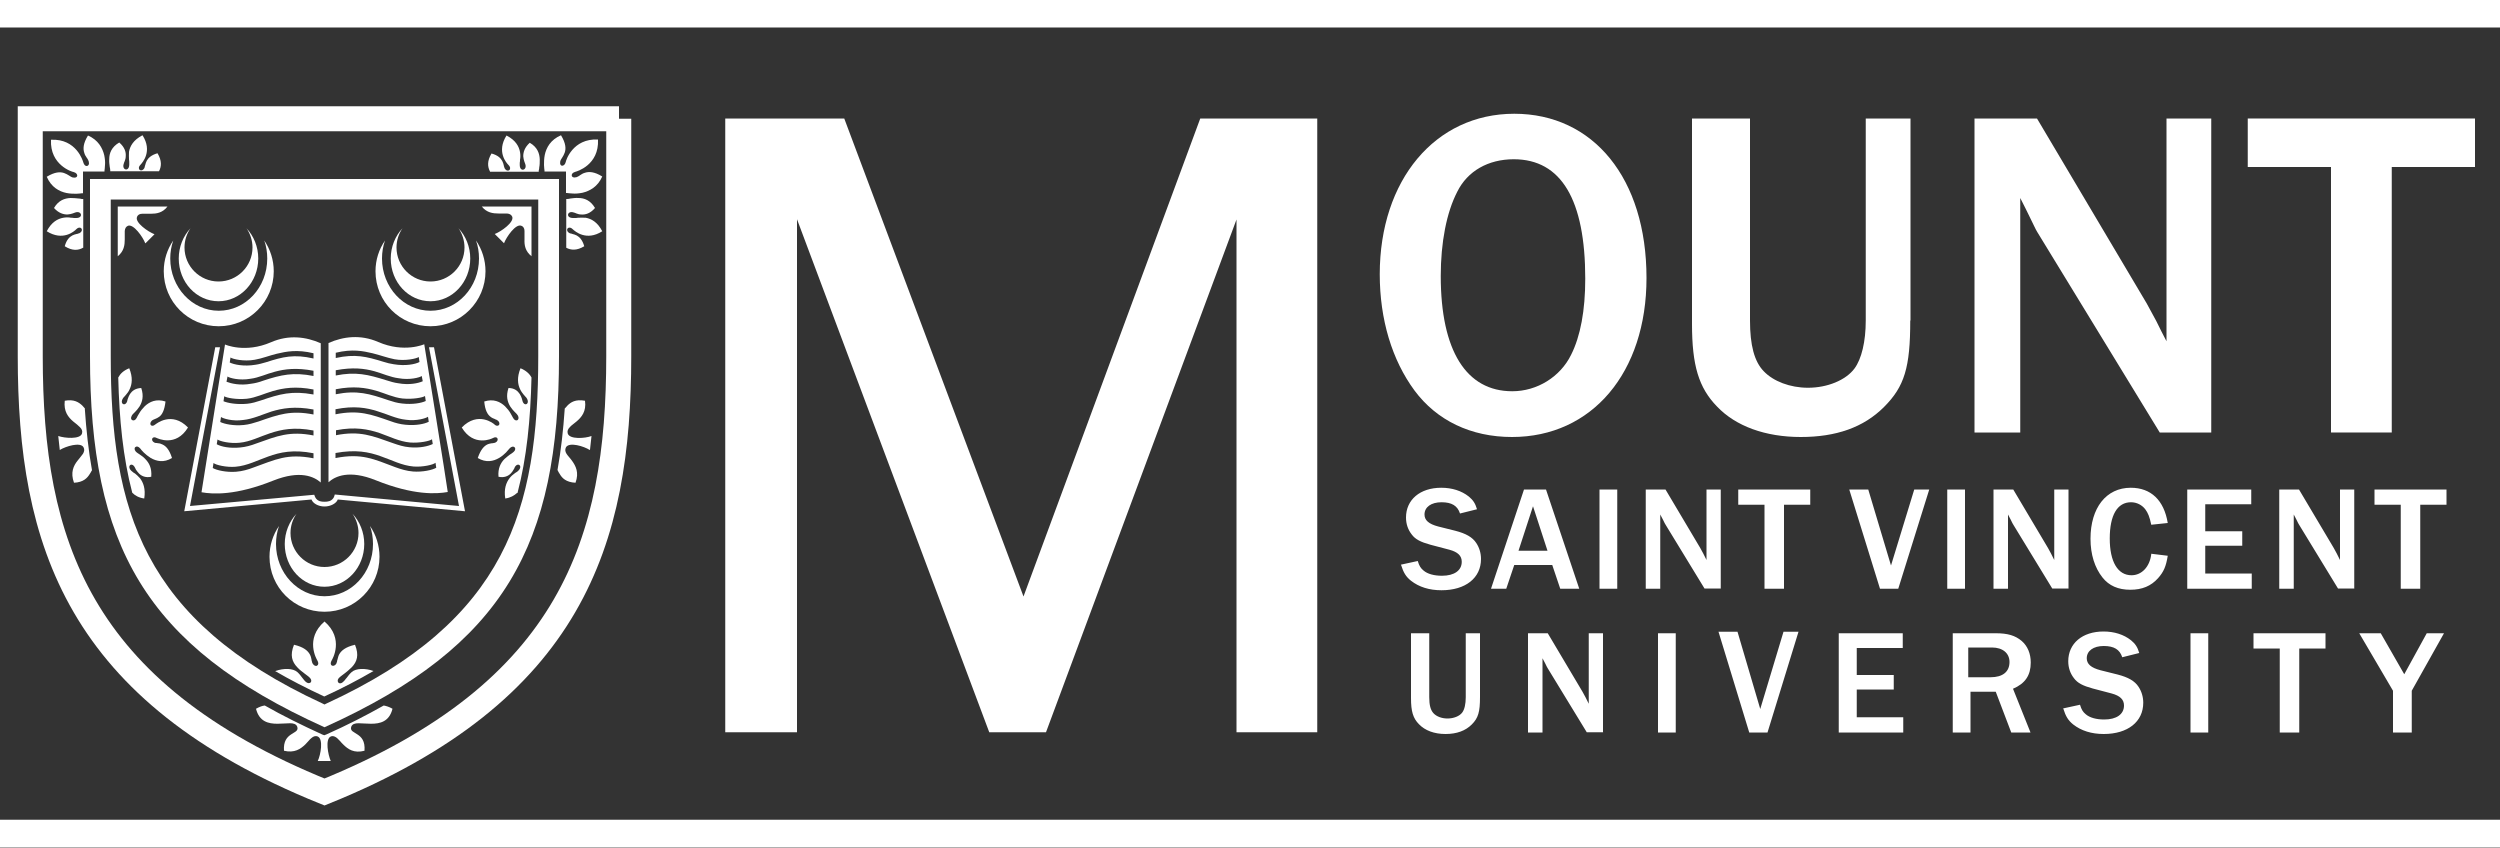
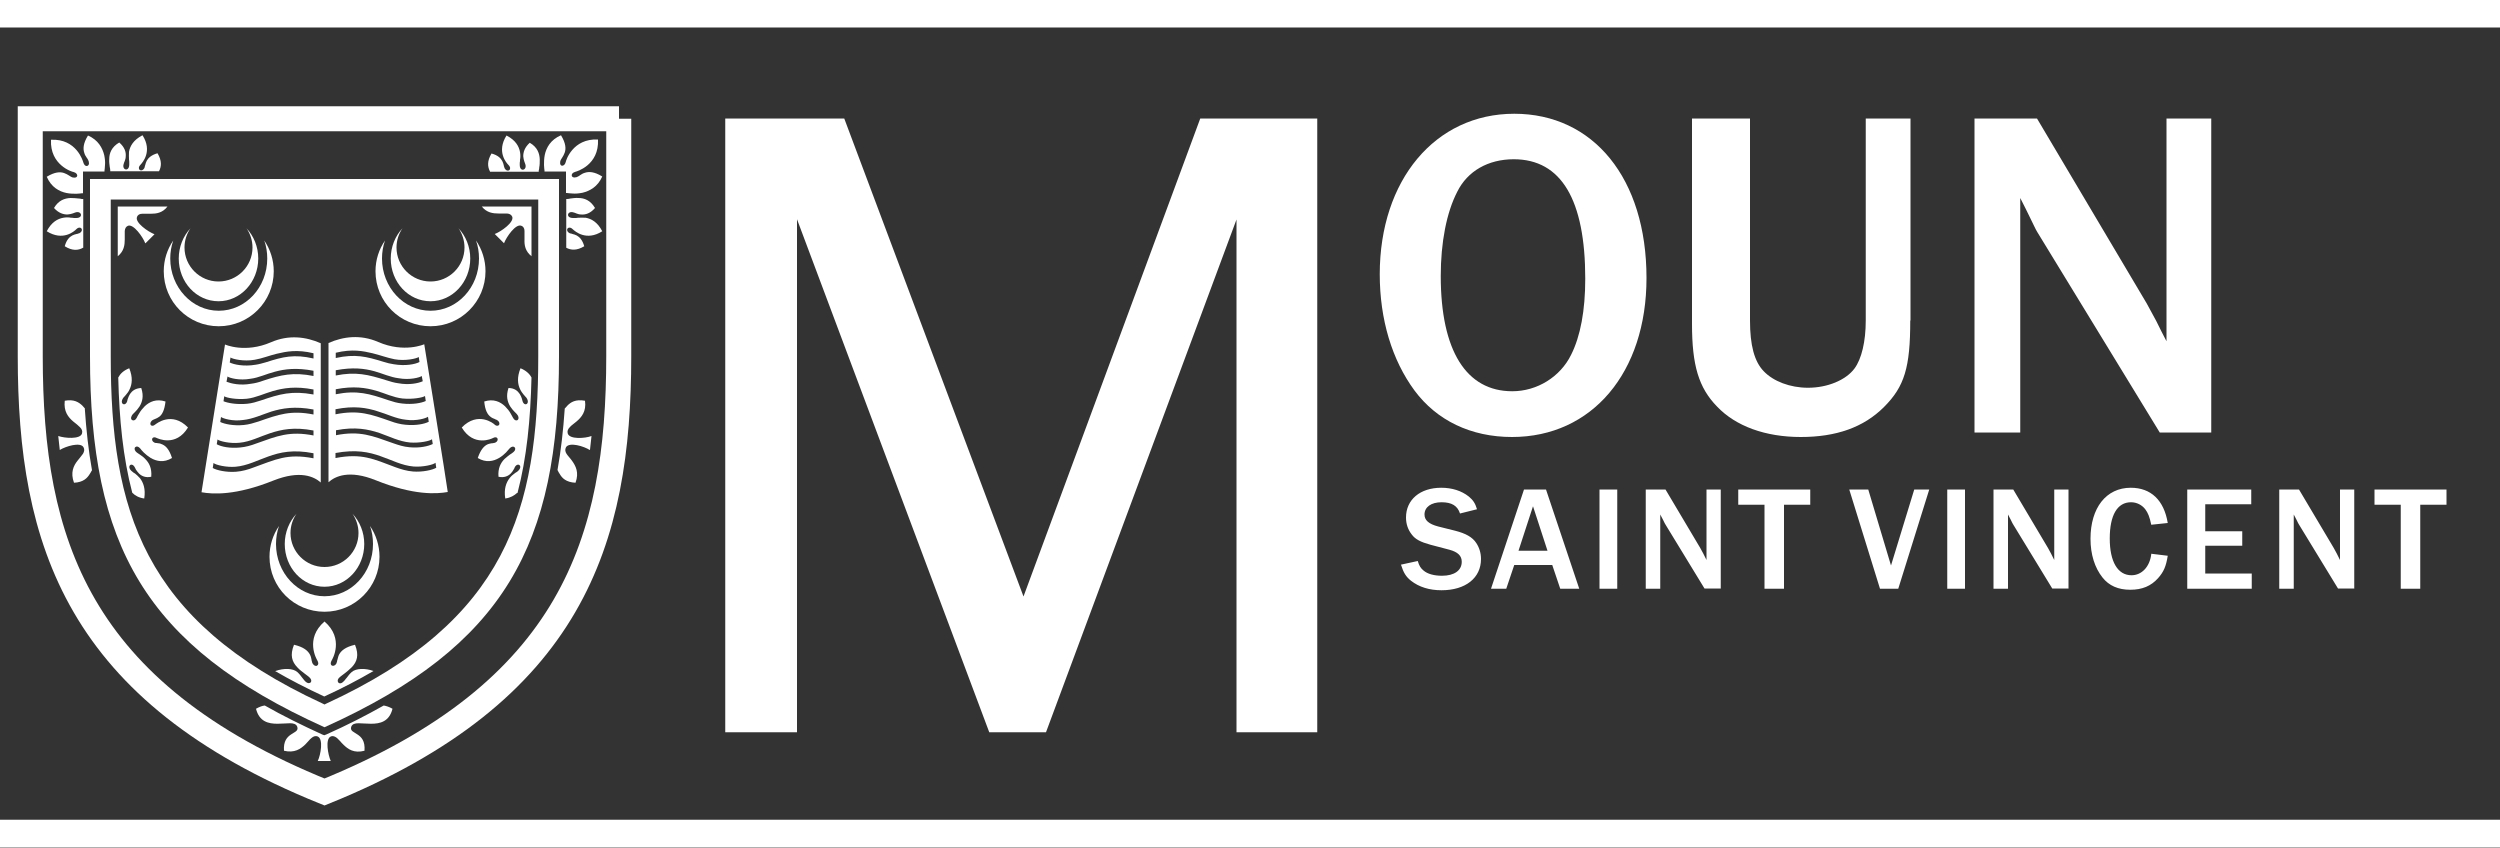
<svg xmlns="http://www.w3.org/2000/svg" id="Logo_Process_N_Tag" data-name="Logo Process N/Tag" viewBox="0 0 100 33.9">
  <rect x="0" y="0" width="100" height="33.9" fill="#333333" stroke="none" />
  <defs>
    <style>
      .cls-1, .cls-2 {
        fill: #fff;
      }

      .cls-2, .cls-3 {
        fill-rule: evenodd;
      }

      .cls-3 {
        fill: none;
        stroke: #fff;
      }
    </style>
  </defs>
  <polygon class="cls-1" points="48.01 4.74 40.94 23.86 33.77 4.74 29.01 4.74 29.01 29.29 31.88 29.29 31.88 8.77 39.57 29.29 41.84 29.29 49.46 8.78 49.46 29.29 49.6 29.29 52.69 29.29 52.69 4.74 48.01 4.74" />
  <path class="cls-1" d="m65.86,11.12c0,3.78-2.18,6.36-5.38,6.36-1.64,0-3.01-.66-3.9-1.86-.9-1.22-1.39-2.84-1.39-4.65,0-3.77,2.22-6.42,5.38-6.42s5.29,2.58,5.29,6.57Zm-7.57-3.45c-.43.83-.66,2.03-.66,3.37,0,2.99,1.02,4.61,2.86,4.61,1,0,1.92-.58,2.35-1.45.38-.75.57-1.79.57-3.05,0-3.16-.96-4.78-2.86-4.78-1.02,0-1.85.47-2.26,1.3Z" />
  <path class="cls-1" d="m76.41,12.82c0,1.88-.23,2.64-1.05,3.46s-1.92,1.2-3.33,1.2-2.6-.43-3.35-1.22c-.73-.75-1-1.64-1-3.3V4.74h2.32v8.08c0,.98.17,1.64.55,2.03.38.4,1.05.66,1.77.66.77,0,1.51-.3,1.86-.77.28-.38.45-1.07.45-1.92V4.74h1.79v8.08Z" />
  <path class="cls-1" d="m86.39,17.3l-4.9-8.02c-.06-.09-.17-.34-.34-.68-.04-.09-.19-.38-.34-.68v9.38h-1.83V4.74h2.5l4.39,7.4s.21.38.38.7c.15.3.26.53.41.81V4.74h1.79v12.56h-2.07Z" />
-   <path class="cls-1" d="m93.24,17.3V6.68h-3.33v-1.94h9.09v1.94h-3.33v10.62h-2.43Z" />
  <rect class="cls-1" x="0" y="0" width="100" height="1.1" />
  <rect class="cls-1" y="32.79" width="100" height="1.1" />
  <path class="cls-1" d="m96.81,23.55v-3.36h1.05v-.61h-2.88v.61h1.05v3.36h.77Zm-2.64,0v-3.97h-.57v2.82l-.13-.26-.12-.22-1.39-2.34h-.79v3.97h.58v-2.97l.11.21c.05.11.09.18.11.21l1.55,2.54h.66Zm-4.1,0v-.61h-1.86v-1.11h1.48v-.58h-1.48v-1.08h1.84v-.59h-2.56v3.97h2.58Zm-4.02-1.38c-.06.5-.38.84-.79.84-.55,0-.87-.54-.87-1.47s.3-1.45.85-1.45c.23,0,.44.11.57.28.11.15.17.29.24.62l.66-.07c-.15-.91-.67-1.41-1.48-1.41-.98,0-1.61.8-1.61,2.04,0,.63.17,1.16.48,1.55.26.33.63.49,1.11.49s.83-.15,1.11-.46c.23-.26.32-.47.39-.9l-.66-.08Zm-3.31,1.38v-3.97h-.57v2.82l-.13-.26-.12-.22-1.39-2.34h-.79v3.97h.58v-2.97l.11.21c.05.11.09.18.11.21l1.55,2.54h.66Zm-4.14,0v-3.97h-.71v3.97h.71Zm-2.67,0l1.24-3.97h-.6l-.93,3.04-.91-3.04h-.76l1.23,3.97h.73Zm-4.57,0v-3.36h1.05v-.61h-2.88v.61h1.05v3.36h.77Zm-2.53,0v-3.97h-.57v2.82l-.13-.26-.12-.22-1.39-2.34h-.79v3.97h.58v-2.97l.11.21c.05.11.09.18.11.21l1.55,2.54h.66Zm-4.14,0v-3.97h-.71v3.97h.71Zm-2.79-1.52h-1.16l.58-1.78.58,1.78Zm1.27,1.52l-1.33-3.97h-.88l-1.32,3.97h.61l.32-.95h1.52l.32.95h.77Zm-7.13-.96c.1.32.2.48.4.64.32.25.73.38,1.22.38.96,0,1.58-.49,1.58-1.25,0-.24-.07-.46-.19-.64-.15-.23-.41-.38-.84-.49l-.68-.17c-.38-.1-.55-.25-.55-.48,0-.3.27-.49.68-.49s.64.14.74.45l.68-.17c-.07-.24-.16-.37-.33-.51-.29-.23-.67-.35-1.1-.35-.85,0-1.41.48-1.41,1.19,0,.26.08.49.23.68.14.19.35.3.75.41l.76.2c.33.09.49.24.49.48,0,.35-.3.56-.79.56-.31,0-.58-.07-.74-.21-.11-.09-.17-.18-.23-.38l-.69.15Z" />
-   <path class="cls-1" d="m96.47,29.3v-1.67l1.29-2.3h-.69l-.9,1.64-.94-1.64h-.86l1.35,2.3v1.67h.76Zm-4.5,0v-3.36h1.05v-.61h-2.88v.61h1.05v3.36h.77Zm-3.64,0v-3.97h-.71v3.97h.71Zm-5.8-.96c.1.32.2.48.4.64.32.25.73.38,1.22.38.96,0,1.58-.49,1.58-1.25,0-.24-.07-.46-.19-.64-.15-.23-.41-.38-.84-.49l-.68-.17c-.38-.1-.55-.25-.55-.48,0-.3.27-.49.68-.49s.64.14.74.45l.68-.17c-.07-.24-.16-.37-.33-.51-.29-.23-.67-.35-1.1-.35-.85,0-1.41.48-1.41,1.19,0,.26.08.49.23.68.14.19.35.3.75.41l.76.2c.33.09.49.24.49.48,0,.35-.3.56-.79.56-.31,0-.58-.07-.74-.21-.11-.09-.17-.18-.23-.38l-.69.15Zm-3.8-1.24v-1.2h.95c.43,0,.7.23.7.58,0,.39-.27.61-.76.61h-.89Zm2.49,2.2l-.7-1.75c.49-.21.71-.54.71-1.05,0-.36-.13-.66-.36-.86-.26-.22-.56-.31-1.04-.31h-1.72v3.97h.71v-1.63h1.01l.62,1.63h.76Zm-5.09,0v-.61h-1.86v-1.11h1.48v-.58h-1.48v-1.08h1.84v-.59h-2.56v3.97h2.58Zm-5.43,0l1.24-4.03h-.6l-.93,3.09-.91-3.09h-.76l1.23,4.03h.73Zm-3.67,0v-3.97h-.71v3.97h.71Zm-2.91,0v-3.97h-.57v2.82l-.13-.26-.12-.22-1.39-2.34h-.79v3.97h.58v-2.97l.11.21c.05.11.09.18.11.21l1.55,2.54h.66Zm-4.92-3.97h-.57v2.56c0,.27-.05.49-.14.61-.11.15-.35.24-.59.24-.23,0-.44-.08-.56-.21s-.17-.33-.17-.64v-2.56h-.73v2.6c0,.52.08.8.32,1.04.24.25.61.39,1.06.39s.8-.13,1.05-.38c.26-.26.33-.5.33-1.1v-2.56Z" />
  <g>
    <path class="cls-3" d="m24.75,4.75v9.5c0,7.4-1.87,13.42-11.77,17.43C3.08,27.68,1.21,21.66,1.21,14.25V4.75h23.55Z" />
    <g>
-       <path class="cls-2" d="m17.36,13.89l1.24,6.56-5.09-.47c-.05.15-.28.28-.53.28s-.47-.13-.52-.28l-5.09.47,1.24-6.56h.19l-1.2,6.35,4.97-.45s.03.1.07.15c.09.11.2.13.34.13s.26-.02.35-.14c.04-.05.06-.15.06-.15l4.97.46-1.2-6.35h.19Z" />
      <path class="cls-2" d="m12.54,17.42v-.2c-.78-.15-1.29-.04-1.74.11-.4.13-.79.34-1.22.38-.38.04-.79-.06-.88-.13l-.03.19c.18.1.53.17.93.13.23-.02.44-.08.65-.16.84-.3,1.33-.51,2.3-.32Zm0,.91v-.2c-.81-.16-1.34-.04-1.81.13-.43.15-.84.37-1.31.41-.36.03-.79-.07-.88-.15l-.03.2c.15.09.55.18.93.15.26-.02.49-.09.7-.17.89-.32,1.35-.57,2.39-.37Zm0-4v-.2c-.66-.16-1.09-.07-1.47.02-.29.07-.59.19-.88.24-.44.08-.89-.03-.97-.09l-.03.2c.16.08.56.17,1.03.09.14-.02.28-.06.42-.1.68-.22,1.12-.33,1.9-.15Zm0,.7v-.2c-.68-.13-1.15-.07-1.55.04-.32.08-.64.24-.97.28-.44.08-.84-.03-.92-.09l-.04.21c.18.07.54.16.98.08.16-.02.32-.06.48-.12.72-.24,1.22-.35,2.02-.19Zm0,.75v-.2c-.71-.14-1.2-.06-1.62.06-.35.1-.69.27-1.05.31-.42.04-.82-.04-.9-.1l-.03.2c.17.07.52.14.95.1.19-.02.36-.07.54-.13.76-.26,1.25-.4,2.11-.24Zm0,.8v-.2c-.75-.14-1.25-.05-1.68.08-.37.12-.74.3-1.14.34-.42.06-.8-.06-.88-.12l-.03.2c.17.08.52.16.94.12.21-.02.4-.08.59-.14.8-.28,1.29-.46,2.2-.28Zm-1.7-2.89c.71-.31,1.4-.22,1.99.04v5.57c-.27-.24-.83-.5-1.89-.08-1.52.61-2.43.55-2.88.47.04-.27.94-5.91.94-5.91,0,0,.8.36,1.84-.09Z" />
      <path class="cls-2" d="m13.43,18.32c1.04-.2,1.51.04,2.39.37.22.08.45.15.7.17.38.03.78-.06.93-.15l-.03-.2c-.08.08-.52.18-.88.15-.47-.04-.87-.26-1.31-.41-.47-.17-1-.28-1.81-.13v.2Zm0-.91c.97-.19,1.45.02,2.3.32.2.07.41.14.65.16.4.04.75-.04.93-.13l-.03-.19c-.08.07-.5.16-.88.13-.43-.04-.82-.24-1.22-.38-.45-.15-.97-.26-1.74-.11v.2Zm0-3.09c.78-.17,1.22-.06,1.9.15.15.05.29.08.42.1.47.08.86,0,1.03-.09l-.03-.2c-.08.06-.53.17-.97.09-.3-.06-.59-.17-.88-.24-.38-.09-.81-.18-1.47-.02v.2Zm0,.7c.8-.16,1.29-.04,2.02.19.16.05.32.1.48.12.44.08.8,0,.98-.08l-.04-.21c-.08.06-.48.17-.92.09-.33-.04-.65-.19-.97-.28-.4-.11-.87-.17-1.55-.04v.2Zm0,.75c.86-.17,1.35-.02,2.11.24.18.06.35.11.54.13.43.05.78-.02.95-.1l-.03-.2c-.08.06-.48.14-.9.1-.36-.04-.71-.21-1.05-.31-.42-.12-.9-.2-1.62-.06v.2Zm0,.8c.92-.18,1.4,0,2.2.28.19.07.38.12.59.14.41.04.76-.03.93-.12l-.03-.2c-.08.06-.46.18-.88.12-.4-.04-.76-.23-1.14-.34-.43-.14-.94-.23-1.68-.08v.2Zm1.7-2.89c1.04.45,1.84.09,1.84.09,0,0,.91,5.64.94,5.91-.45.08-1.36.14-2.88-.47-1.06-.43-1.63-.16-1.89.08v-5.57c.59-.26,1.28-.35,1.99-.04Z" />
    </g>
    <g>
      <path class="cls-2" d="m4.73,15.1c.08-.15.21-.28.44-.37.15.37.11.64.02.83-.04.1-.1.17-.15.23-.03.03-.05.06-.07.08-.02.02-.04.04-.05.06-.15.23.1.35.17.11,0-.02.01-.06.03-.11.02-.05.04-.11.08-.17.08-.12.21-.23.45-.24.11.33.04.56-.07.74-.06.09-.12.16-.18.22-.03.03-.06.06-.08.08-.02.02-.04.05-.05.07-.05.09-.03.16.03.18.05.02.12,0,.17-.1.01-.03.05-.1.1-.18.05-.09.13-.19.22-.28.19-.18.46-.31.83-.19-.04.36-.14.53-.25.61-.06.04-.11.07-.17.09-.03.01-.05.02-.07.03-.02.01-.04.02-.06.04-.06.06-.07.13-.04.17.03.04.1.05.18-.02.03-.02.66-.55,1.31.12-.49.8-1.22.43-1.25.42-.09-.05-.15-.03-.18.02-.02.05,0,.12.08.16.02.01.04.02.07.02.02,0,.05,0,.08.01.06,0,.12.02.18.05.13.06.27.19.38.54-.33.2-.62.13-.85,0-.11-.07-.21-.15-.28-.22-.07-.07-.12-.13-.14-.16-.07-.08-.14-.1-.19-.06-.05.03-.05.11.01.18.02.02.04.04.07.06.03.02.06.04.09.06.07.05.15.1.22.18.15.15.27.36.24.71-.23.05-.39-.03-.49-.13-.05-.05-.09-.11-.12-.15-.03-.05-.04-.09-.05-.1-.12-.22-.33-.05-.14.14.01.01.04.03.06.05.02.02.05.04.09.06.06.05.13.11.2.19.13.17.23.42.17.81-.22-.03-.37-.12-.48-.23-.37-1.41-.52-2.94-.56-4.61Zm-2.34,2.89l-.06-.55c.26.09.88.14.95-.1.03-.1-.01-.18-.08-.25-.04-.04-.08-.07-.12-.11-.05-.04-.1-.08-.15-.12-.2-.17-.39-.4-.34-.83.37-.07.56.06.7.19.03.03.06.07.09.1h.01c.06.89.15,1.71.29,2.49l-.02.03s-.04.08-.07.12c-.1.16-.25.33-.63.35-.15-.41-.02-.68.14-.88.04-.05.08-.1.12-.15.04-.05.07-.09.1-.13.05-.09.07-.17.02-.26-.12-.22-.71-.04-.95.11Z" />
      <path class="cls-2" d="m20.68,19.72c-.11.1-.26.19-.47.22-.06-.39.04-.64.17-.81.06-.08.14-.15.2-.19.03-.02.06-.05.09-.06.02-.02.05-.03.06-.05.2-.19-.02-.36-.14-.14,0,.02-.02.05-.05.1-.03.05-.06.1-.11.15-.1.1-.26.18-.49.13-.03-.34.09-.56.24-.71.07-.07.16-.13.22-.18.03-.02.07-.04.09-.06.03-.02.05-.04.07-.06.07-.07.06-.15.01-.18-.04-.03-.12-.02-.19.06-.02.02-.07.08-.14.16-.07.07-.16.15-.28.22-.22.13-.52.2-.85,0,.12-.35.26-.48.38-.54.06-.03.13-.04.18-.05.03,0,.05,0,.08-.01.02,0,.05-.01.07-.02.08-.04.1-.11.08-.16-.02-.05-.09-.07-.18-.02-.03.02-.77.38-1.25-.42.65-.67,1.29-.15,1.31-.12.07.07.14.06.18.02.03-.04.02-.12-.04-.17-.02-.01-.04-.03-.06-.04-.02,0-.05-.02-.07-.03-.05-.02-.11-.04-.17-.09-.11-.08-.22-.25-.25-.61.37-.12.64.01.83.19.09.09.17.19.22.28.05.09.09.16.1.18.05.1.12.12.17.1.05-.02.07-.1.03-.18-.01-.02-.03-.04-.05-.07-.02-.02-.05-.05-.08-.08-.06-.06-.12-.13-.18-.22-.11-.18-.18-.41-.07-.74.24,0,.37.12.45.24.04.06.06.12.08.17.02.05.02.09.03.11.07.24.31.12.17-.11-.01-.02-.03-.04-.05-.06-.02-.02-.04-.05-.07-.08-.05-.06-.11-.14-.15-.23-.09-.19-.13-.46.02-.83.22.09.36.22.44.37-.04,1.67-.19,3.21-.56,4.62Zm2.91-1.72c-.23-.15-.82-.33-.95-.11-.05.09-.03.18.02.26.03.04.06.09.1.13.04.05.08.09.12.15.15.21.29.47.14.88-.38-.02-.54-.19-.63-.35-.03-.04-.05-.08-.07-.12,0-.01-.02-.03-.02-.04.14-.78.23-1.59.29-2.46l.02-.02s.06-.06.09-.1c.13-.13.32-.26.7-.19.06.43-.14.66-.34.83-.05.04-.1.08-.15.12-.05.04-.09.07-.12.11-.07.07-.11.15-.08.25.07.24.69.2.95.1l-.06.55Z" />
      <path class="cls-2" d="m11.02,26.84c.33-.12.7-.11.87.04.09.08.14.15.2.23.03.04.06.07.08.1s.05.05.07.07c.09.07.17.05.2,0,.03-.06,0-.14-.09-.21-.03-.02-.07-.06-.17-.13-.09-.07-.19-.14-.29-.25-.21-.22-.3-.48-.13-.9.39.09.55.24.63.38.04.07.06.15.07.21,0,.03.01.06.02.09,0,.03.02.05.03.08.05.08.13.11.18.07.05-.03.06-.11,0-.21-.02-.03-.51-.86.29-1.55.8.69.31,1.52.29,1.55-.06.1-.05.18,0,.21.05.03.13.01.18-.07.01-.02.02-.05.03-.08,0-.03.01-.06.02-.09.02-.07.03-.14.07-.21.08-.14.24-.29.63-.38.17.42.08.68-.13.9-.1.1-.2.18-.29.25-.1.07-.14.11-.17.13-.1.07-.12.16-.09.21.03.06.11.08.2,0,.02-.02.04-.04.07-.07.02-.03.05-.07.08-.1.06-.08.11-.15.2-.23.17-.15.54-.16.87-.04-.6.35-1.25.69-1.97,1.02-.71-.33-1.37-.67-1.97-1.02Zm2.23,3.6h-.54c.12-.25.23-.88,0-.98-.1-.04-.18,0-.25.06-.04.03-.08.07-.12.12-.04.04-.08.09-.13.14-.19.18-.43.35-.85.25-.03-.39.13-.55.28-.65.04-.03.08-.05.11-.07.03-.02.07-.04.09-.06.05-.04.08-.1.05-.18-.04-.11-.15-.14-.29-.14-.14,0-.32.02-.5.02-.36,0-.73-.08-.86-.6.14-.08.26-.12.35-.13.7.4,1.47.78,2.3,1.16l.08.03.08-.03c.83-.37,1.59-.76,2.3-1.16.1.02.21.05.35.13-.13.52-.5.6-.86.6-.18,0-.36-.02-.5-.02-.14,0-.25.03-.29.14-.03.08,0,.14.05.18.03.02.06.04.09.06.03.02.07.04.11.07.15.1.31.25.28.65-.42.11-.66-.06-.85-.25-.05-.05-.09-.09-.13-.14-.04-.04-.08-.08-.12-.12-.08-.06-.16-.1-.25-.06-.23.1-.11.73,0,.98Z" />
      <path class="cls-2" d="m4.41,6.86s0-.03,0-.05c0-.04-.01-.08-.02-.13-.01-.09-.03-.2-.02-.32,0-.23.09-.48.4-.66.22.19.27.38.26.54,0,.08-.02.15-.04.2-.02.05-.04.09-.04.11-.09.25.21.34.22.04,0-.02,0-.05,0-.09s0-.07-.01-.12c0-.09-.01-.19,0-.31.04-.22.17-.47.54-.66.41.64,0,1.09-.08,1.18-.17.17.03.33.15.14,0-.02.02-.03.02-.06,0-.02.01-.04.02-.07.01-.05.03-.11.06-.17.06-.11.18-.23.43-.3.18.3.16.53.06.72h-1.95Zm-1.09.87s-.03,0-.04,0c-.03,0-.11.02-.22.02-.11,0-.25,0-.4-.03-.29-.06-.61-.23-.79-.65.33-.2.54-.2.69-.15.08.03.14.06.2.1.03.02.06.04.08.05.03.01.05.03.08.03.1.02.16-.01.17-.07,0-.06-.04-.12-.15-.15-.04,0-.95-.27-.9-1.29,1.02-.05,1.28.86,1.29.9.03.11.09.16.15.15.06-.01.1-.08.07-.17,0-.03-.02-.05-.03-.08-.01-.03-.03-.05-.05-.08-.04-.06-.08-.12-.1-.2-.05-.15-.05-.37.15-.69.41.18.58.5.65.79.03.15.04.28.03.39,0,.11-.02.19-.02.22,0,.01,0,.02,0,.04h-.86v.87Zm0,2.18c-.19.11-.43.13-.73-.06.07-.26.19-.37.3-.43.06-.03.12-.05.17-.06.03,0,.05-.01.07-.02.02,0,.04-.01.06-.02.19-.12.03-.32-.14-.15-.08.08-.53.49-1.18.08.19-.37.44-.5.66-.54.11-.02.22-.02.31,0,.04,0,.08,0,.12.01.03,0,.06,0,.09,0,.3,0,.21-.31-.04-.22-.02,0-.06.03-.11.04-.05.02-.12.03-.2.04-.16,0-.35-.05-.54-.26.18-.31.43-.39.66-.4.12,0,.23.01.32.02.05,0,.09.01.13.02.02,0,.04,0,.06,0v1.95Zm2.49-.18c-.1-.26-.47-.78-.69-.7-.09.04-.12.11-.13.21,0,.05,0,.1,0,.16,0,.06,0,.12,0,.18,0,.22-.03.47-.28.67v-1.99h1.99c-.2.26-.45.29-.67.29-.06,0-.13,0-.18,0-.06,0-.11,0-.16,0-.1,0-.18.04-.21.13-.09.22.44.59.7.69l-.36.36Z" />
      <path class="cls-2" d="m22.64,7.96s.03,0,.05,0c.04,0,.08-.01.13-.02.09-.01.2-.03.32-.02.23,0,.48.09.66.4-.19.22-.38.27-.54.26-.08,0-.15-.02-.2-.04-.05-.02-.09-.04-.11-.04-.25-.09-.34.21-.04.22.02,0,.05,0,.09,0,.03,0,.07,0,.12-.01.09,0,.19-.01.31,0,.22.04.47.17.66.54-.64.41-1.09,0-1.18-.08-.17-.17-.33.03-.14.15.02,0,.03.02.06.02.02,0,.04.01.07.02.05.01.11.03.17.06.11.06.23.18.3.43-.3.18-.53.16-.72.06v-1.95Zm-.86-1.1s0-.03,0-.04c0-.03-.02-.11-.02-.22,0-.11,0-.25.03-.4.06-.29.23-.61.65-.79.2.33.2.54.15.69-.03.08-.06.14-.1.2-.02.03-.04.06-.05.08-.01.03-.03.05-.03.08-.02.1.01.16.07.17.06,0,.12-.04.15-.15,0-.04.27-.95,1.29-.9.05,1.03-.86,1.28-.9,1.29-.11.03-.16.09-.15.15,0,.06.08.1.17.07.03,0,.05-.02.08-.03.03-.01.05-.03.08-.05.06-.04.12-.08.2-.1.15-.05.37-.05.69.15-.18.41-.5.58-.79.65-.15.03-.29.04-.4.03-.11,0-.19-.02-.22-.02-.01,0-.03,0-.04,0v-.86h-.86Zm-2.18,0c-.1-.19-.12-.42.06-.72.26.07.37.19.43.3.03.06.05.12.06.17,0,.03.01.05.02.07,0,.02.01.04.02.06.12.19.32.03.15-.14-.08-.08-.49-.53-.08-1.18.37.19.5.44.54.66.02.11.02.22,0,.31,0,.04,0,.08-.01.12,0,.03,0,.06,0,.09,0,.3.31.21.22-.04,0-.02-.03-.06-.04-.11-.02-.05-.03-.12-.04-.2,0-.16.05-.35.26-.54.31.18.39.43.4.66,0,.12,0,.23-.02.32,0,.05-.01.09-.02.13,0,.02,0,.04,0,.05h-1.95Zm.55,2.86l-.36-.36c.26-.1.78-.47.7-.69-.04-.09-.11-.12-.21-.13-.05,0-.1,0-.16,0-.06,0-.12,0-.18,0-.22,0-.47-.03-.67-.28h1.99v1.99c-.25-.2-.29-.44-.28-.67,0-.06,0-.13,0-.18,0-.06,0-.11,0-.16,0-.1-.04-.18-.13-.21-.22-.09-.59.44-.69.7Z" />
    </g>
    <path class="cls-1" d="m21.53,7.98H4.43v6.27c0,6.11,1.24,10.55,8.47,13.89l.08.04.08-.04c7.23-3.33,8.47-7.77,8.47-13.89v-6.27Zm-8.55,21.11c-7.23-3.26-9.38-7.33-9.38-14.83v-7.1h18.76v7.1c0,7.5-2.15,11.57-9.38,14.83Z" />
    <g>
      <g>
        <g>
          <path class="cls-1" d="m7.62,9.13c-.15.22-.24.48-.24.77,0,.75.61,1.36,1.36,1.36s1.36-.61,1.36-1.36c0-.28-.09-.55-.24-.77.29.31.47.74.47,1.21,0,.94-.71,1.71-1.59,1.71s-1.59-.76-1.59-1.71c0-.47.18-.9.47-1.21Z" />
          <path class="cls-1" d="m6.55,10.85c0-.46.14-.88.38-1.23-.08.23-.12.47-.12.72,0,1.15.87,2.09,1.94,2.09s1.94-.93,1.94-2.09c0-.25-.04-.5-.12-.72.24.35.38.78.38,1.23,0,1.21-.98,2.2-2.2,2.2s-2.2-.98-2.2-2.2Z" />
        </g>
        <g>
          <path class="cls-1" d="m16.1,9.13c-.15.22-.24.48-.24.77,0,.75.61,1.36,1.36,1.36s1.36-.61,1.36-1.36c0-.28-.09-.55-.24-.77.29.31.47.74.47,1.21,0,.94-.71,1.71-1.59,1.71s-1.59-.76-1.59-1.71c0-.47.18-.9.47-1.21Z" />
          <path class="cls-1" d="m15.02,10.85c0-.46.14-.88.38-1.23-.08.23-.12.47-.12.72,0,1.15.87,2.09,1.94,2.09s1.94-.93,1.94-2.09c0-.25-.04-.5-.12-.72.24.35.38.78.38,1.23,0,1.21-.98,2.2-2.2,2.2s-2.2-.98-2.2-2.2Z" />
        </g>
      </g>
      <g>
        <path class="cls-1" d="m11.86,20.55c-.15.22-.24.48-.24.77,0,.75.61,1.36,1.36,1.36s1.36-.61,1.36-1.36c0-.28-.09-.55-.24-.77.29.31.47.74.47,1.21,0,.94-.71,1.71-1.59,1.71s-1.59-.76-1.59-1.71c0-.47.18-.9.47-1.21Z" />
        <path class="cls-1" d="m10.78,22.27c0-.46.14-.88.38-1.23-.08.23-.12.47-.12.72,0,1.15.87,2.09,1.94,2.09s1.94-.93,1.94-2.09c0-.25-.04-.5-.12-.72.24.35.38.78.38,1.23,0,1.21-.98,2.2-2.2,2.2s-2.2-.98-2.2-2.2Z" />
      </g>
    </g>
  </g>
</svg>